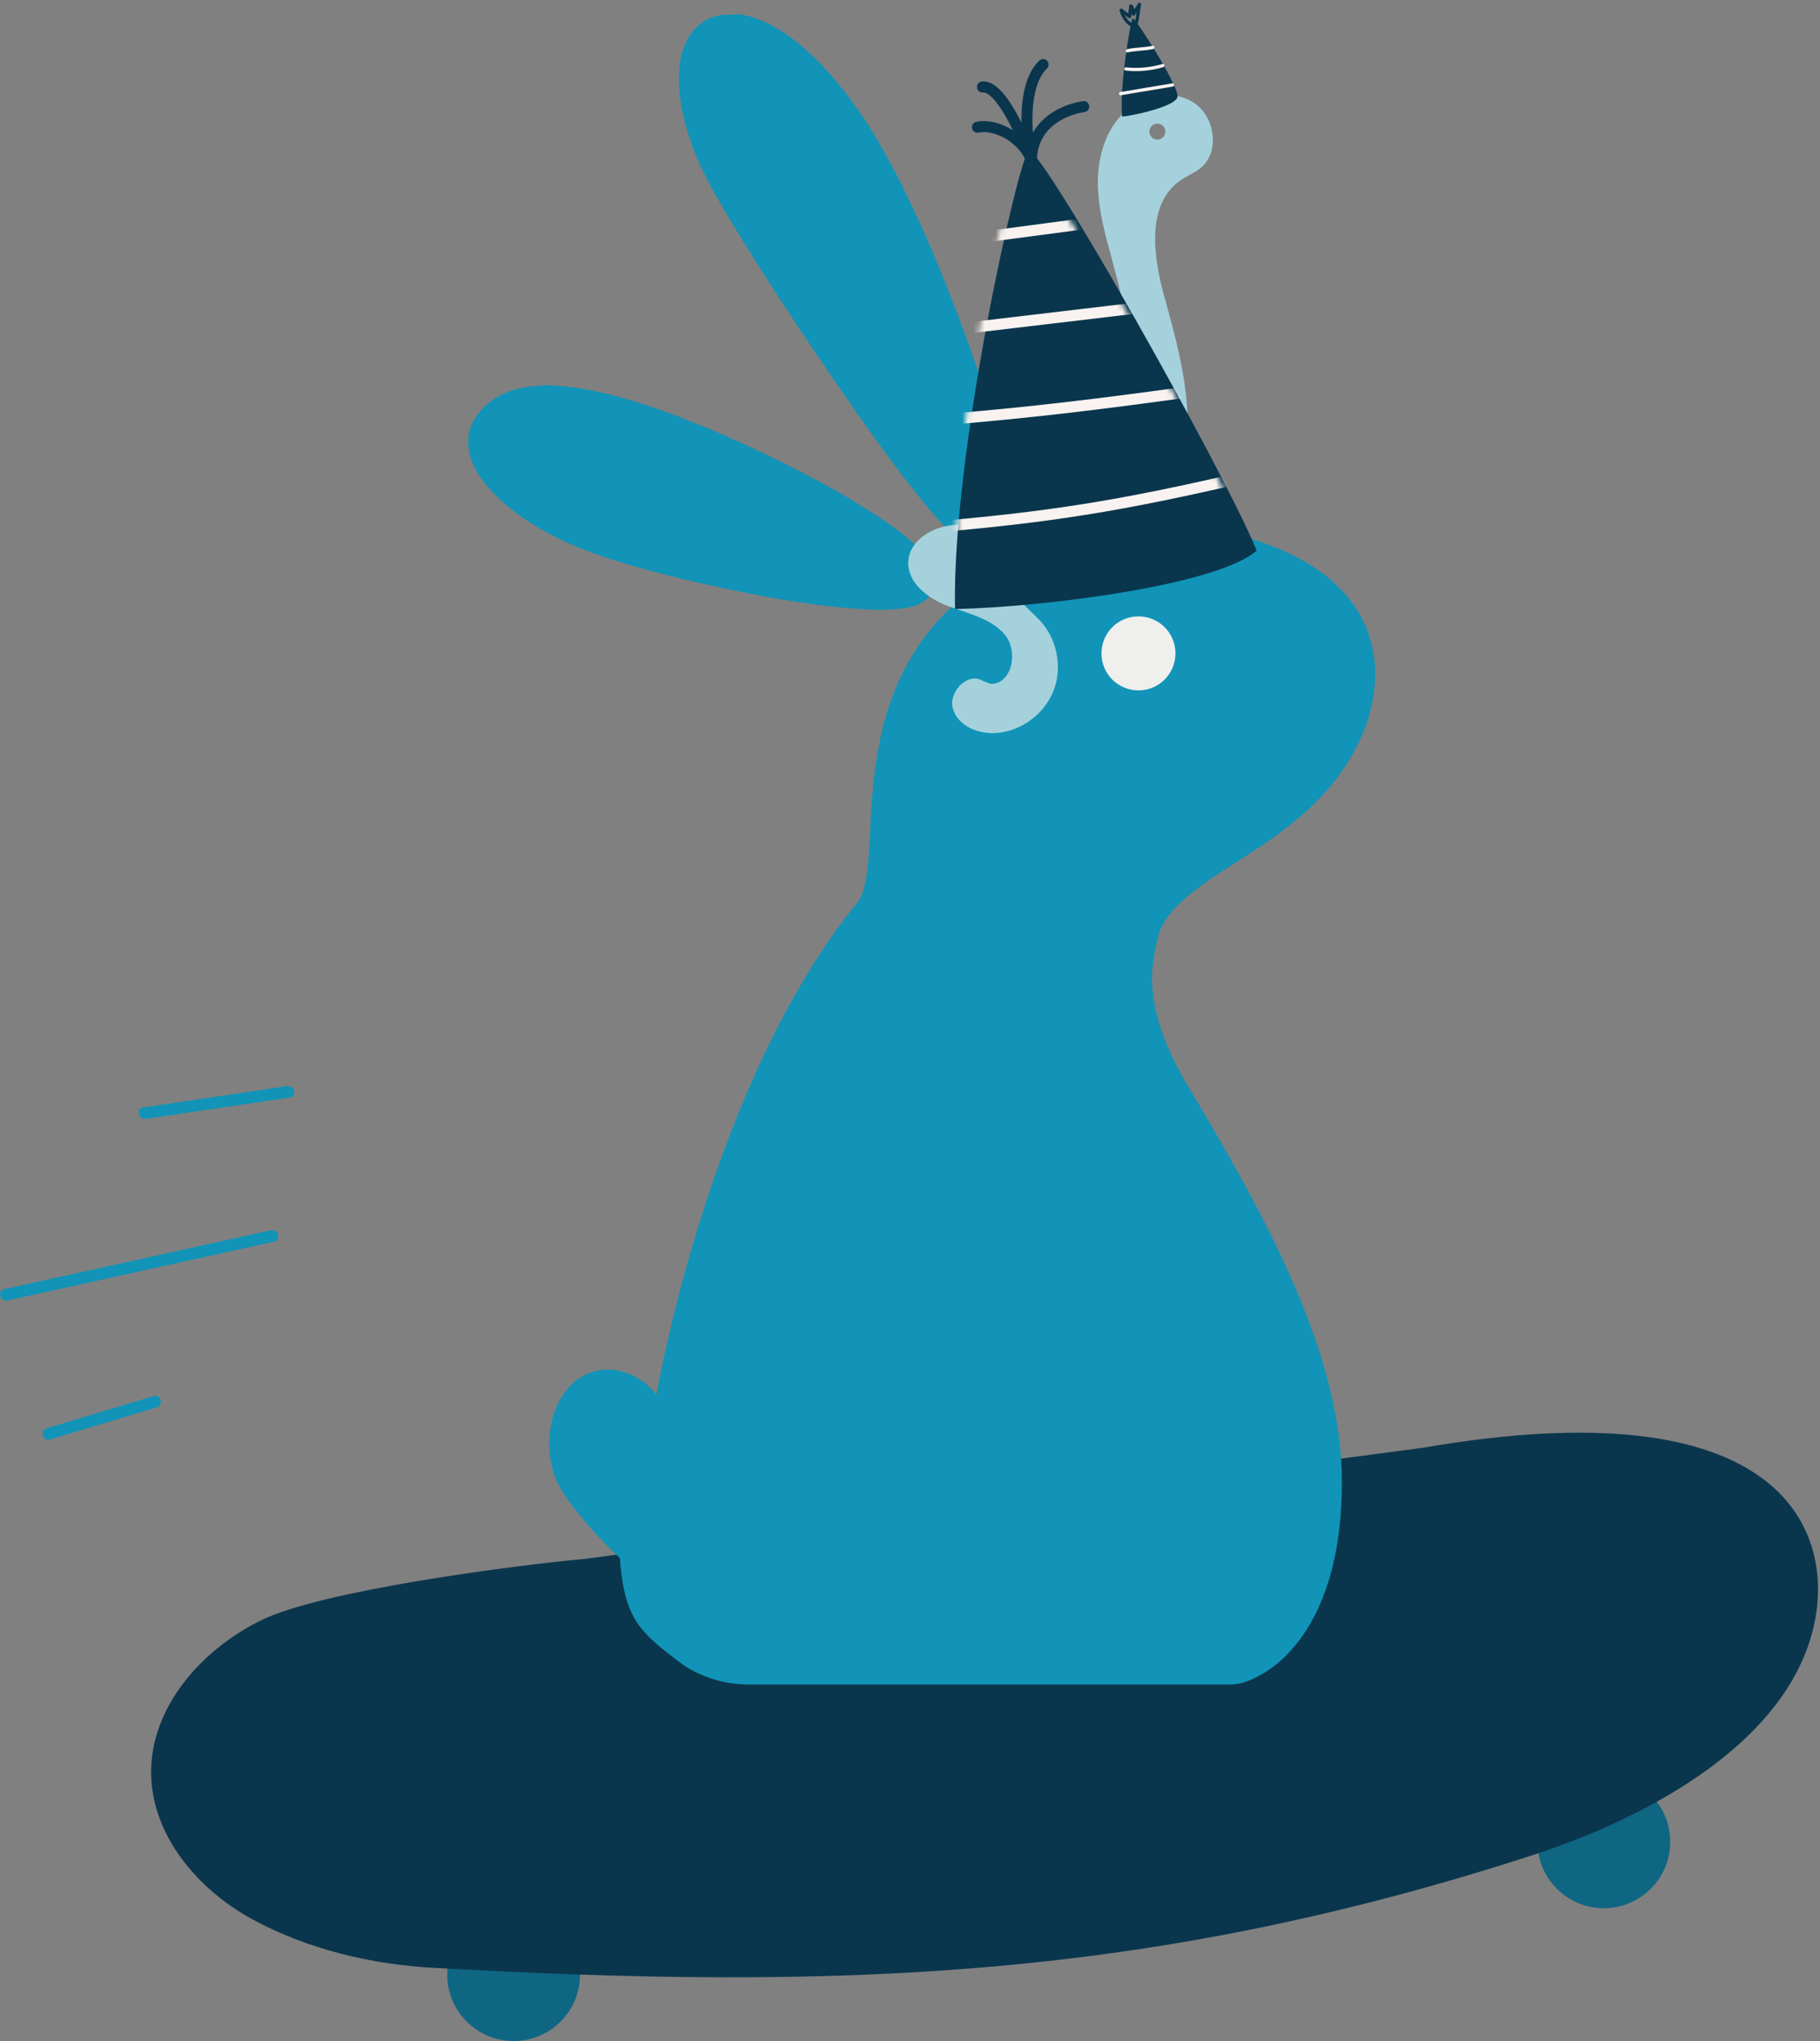
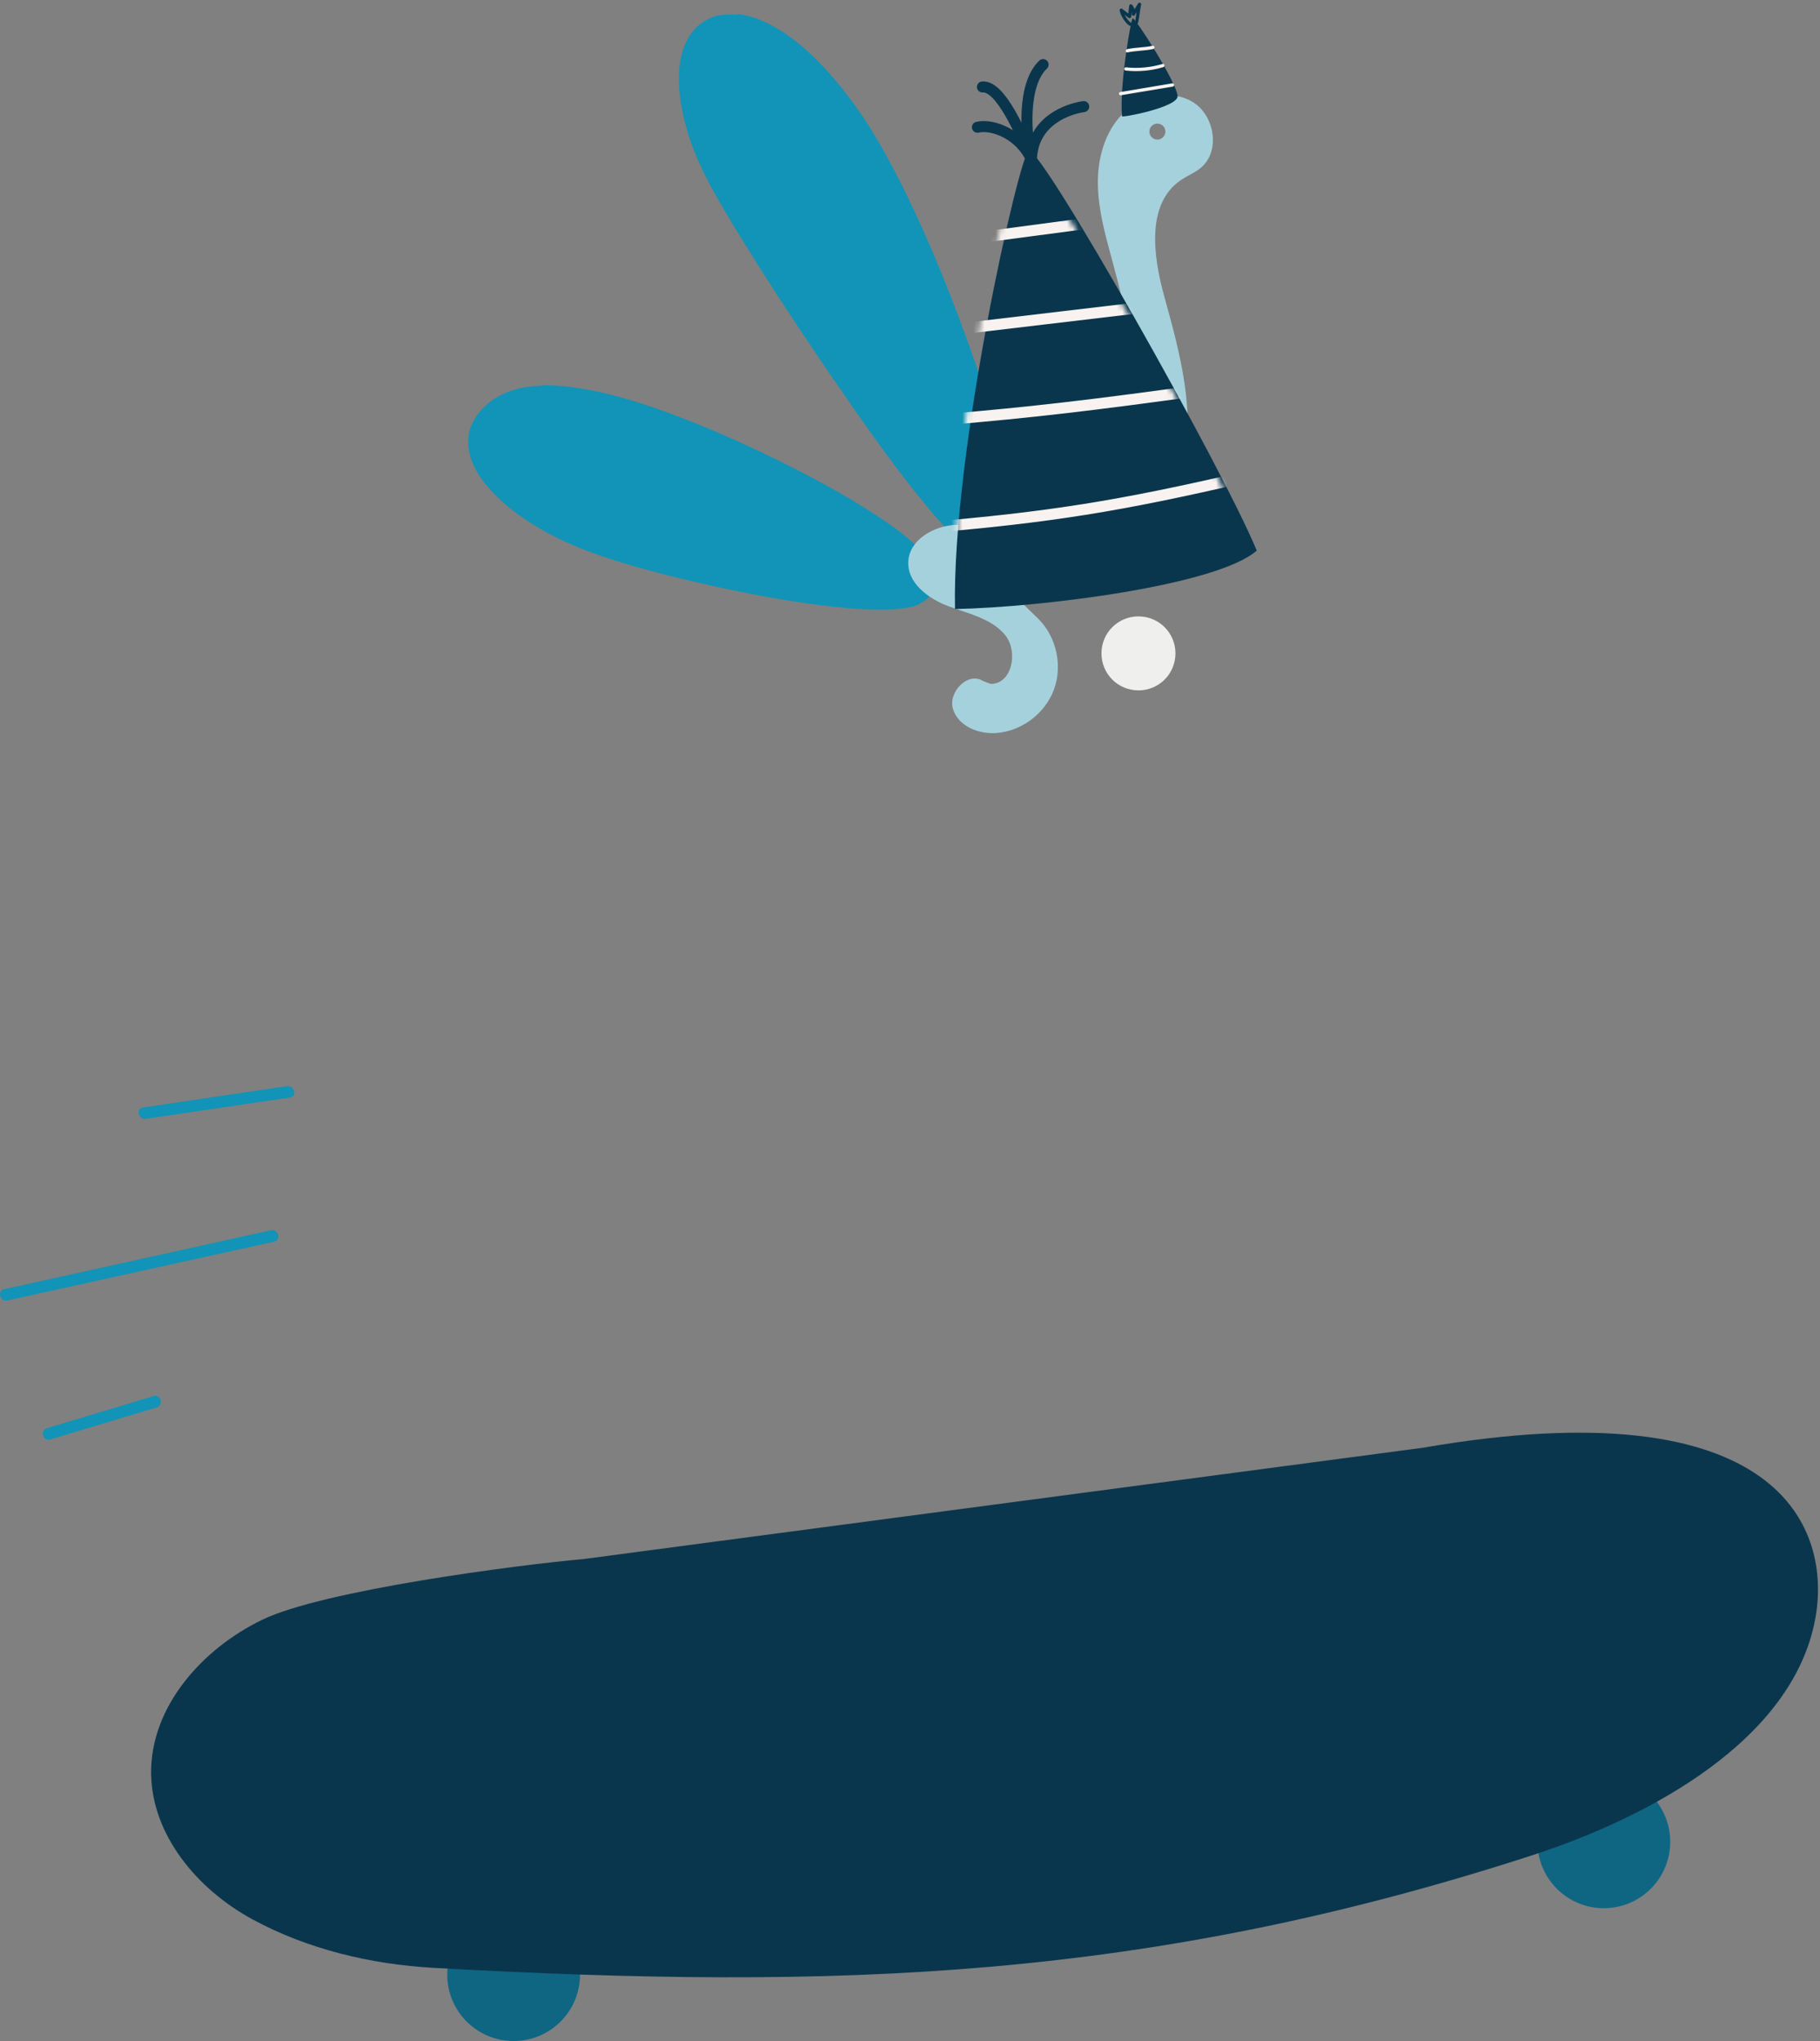
<svg xmlns="http://www.w3.org/2000/svg" width="330" height="370" viewBox="0 0 330 370" fill="none">
  <rect x="0" y="0" width="330" height="370" fill="#808080" stroke="none" />
  <circle cx="93.131" cy="357.962" r="12.038" fill="#0E6683" />
  <circle cx="290.802" cy="333.887" r="12.038" fill="#0E6683" />
  <path d="M52.024 196.899C43.31 198.182 34.618 199.487 25.904 200.771C24.559 200.964 25.135 203.039 26.481 202.825C35.195 201.541 43.887 200.236 52.601 198.952C53.946 198.76 53.37 196.685 52.024 196.899Z" fill="#1194B7" />
  <path d="M49.119 223.022L0.766 233.698C-0.58 233.997 -0.003 236.051 1.342 235.752L49.696 225.097C51.041 224.797 50.465 222.743 49.119 223.043V223.022Z" fill="#1194B7" />
  <path d="M27.847 253.082L8.497 258.901C7.195 259.286 7.75 261.361 9.074 260.955L28.424 255.135C29.727 254.75 29.171 252.675 27.847 253.082Z" fill="#1194B7" />
  <path d="M105.802 282.628C93.543 283.719 58.602 288.297 47.56 293.625C36.54 298.952 27.271 309.5 27.399 321.502C27.527 332.649 35.75 342.491 45.745 347.925C55.74 353.359 67.231 356.098 78.657 356.74C152.062 360.826 208.211 358.901 277.75 336.351C299.3 329.354 324.993 315.405 329.115 293.603C332.233 277.193 322.921 251.22 257.995 262.452" fill="#0A364D" />
  <path d="M130.533 2.753C131.554 2.607 132.648 2.607 133.668 2.68L133.595 2.534C136.657 2.826 139.792 4.284 142.854 6.398C146.936 9.314 151.019 13.542 155.101 19.229C162.537 29.435 170.41 47.587 176.17 63.917C179.086 72.155 181.346 79.809 182.658 85.787C183.314 88.776 183.824 91.328 183.824 93.442C183.824 94.535 183.824 95.556 183.533 96.577C183.314 97.597 182.804 99.055 181.2 99.93C179.304 101.024 177.555 100.368 176.534 99.857C175.513 99.42 174.712 98.764 173.837 97.962C172.087 96.431 170.046 94.244 167.859 91.546C163.412 86.225 158.017 78.789 152.622 70.915C141.76 55.315 131.044 38.256 127.982 32.059C124.701 25.644 123.097 19.374 123.097 14.198C123.097 11.574 123.535 9.168 124.701 7.054C125.795 4.94 127.982 3.19 130.533 2.753Z" fill="#1194B7" />
  <path d="M95.322 70.186C96.343 70.041 97.436 69.895 98.603 69.895V69.822C102.102 69.822 106.111 70.405 110.85 71.572C122.004 74.415 136.511 80.83 148.321 87.172C154.299 90.38 159.402 93.588 163.193 96.431C165.016 97.889 166.547 99.201 167.713 100.586C168.369 101.242 168.879 101.971 169.244 102.919C169.608 103.867 169.9 105.252 169.39 106.637C168.879 108.095 167.713 108.97 166.838 109.407C165.963 109.918 165.089 110.063 164.214 110.209L164.214 110.209C162.391 110.501 160.423 110.574 158.017 110.501C153.279 110.355 147.301 109.626 140.885 108.533C128.055 106.273 113.766 102.773 105.674 99.566C99.04 96.941 93.573 93.515 89.782 89.724C87.886 87.829 86.428 85.86 85.553 83.6C84.751 81.413 84.533 78.716 85.772 76.456C87.522 73.103 91.094 70.843 95.322 70.186Z" fill="#1194B7" />
-   <path d="M192.499 98.764C198.55 96.65 205.403 95.119 212.329 95.119V95.192C214.661 95.192 216.994 95.41 219.254 95.848C236.605 99.055 245.717 106.637 248.415 115.75C251.112 124.789 247.613 134.121 242.583 140.828C236.823 148.555 228.804 153.294 222.243 157.522C215.682 161.75 211.089 165.395 209.996 169.77C208.611 175.31 207.007 182.819 215.609 197.253C230.335 221.821 243.312 246.097 243.312 268.624C243.312 282.839 239.739 292.025 235.365 297.638C233.178 300.481 230.845 302.377 228.731 303.543C226.617 304.71 225.013 305.366 223.118 305.366H135.709C131.627 305.366 127.544 304.199 124.045 301.939C115.734 295.743 113.256 293.483 112.381 282.402C110.996 281.308 102.539 272.706 100.717 267.967C97.947 260.604 100.498 251.783 106.257 249.159C111.433 246.753 116.828 249.742 119.015 252.877C119.817 248.43 129.586 195.285 155.539 163.5C156.34 162.625 157.142 159.928 157.434 156.064C157.798 152.2 157.798 147.316 158.382 141.921C159.475 131.278 162.537 118.52 174.055 108.678C177.773 105.398 184.407 101.607 192.499 98.764Z" fill="#1194B7" />
  <path d="M213.131 118.447C213.131 114.729 210.142 111.74 206.424 111.74C202.706 111.74 199.717 114.729 199.717 118.447C199.717 122.165 202.706 125.154 206.424 125.154C210.142 125.154 213.131 122.165 213.131 118.447Z" fill="#EFEFEE" />
  <path fill-rule="evenodd" clip-rule="evenodd" d="M172.804 128.565C171.84 125.469 175.504 121.711 178.234 123.449L179.615 123.975C183.509 124.061 184.704 118.062 182.212 115.081C180.222 112.7 177.182 111.677 174.181 110.667C173.425 110.413 172.672 110.16 171.938 109.886C168.293 108.523 164.475 105.657 164.687 101.775C164.912 97.874 169.195 95.411 173.083 95.159C175.099 95.028 177.109 95.281 179.122 95.534C180.989 95.769 182.858 96.004 184.737 95.933C194.693 95.536 202.509 86.305 204.571 76.552C206.632 66.799 204.252 56.72 201.636 47.111C201.613 47.03 201.591 46.948 201.569 46.866C200.364 42.468 199.141 38.002 199.065 33.445C198.989 28.803 200.283 23.932 203.555 20.637C206.828 17.343 212.35 16.077 216.303 18.52C220.257 20.963 221.31 27.399 217.759 30.397C217.117 30.938 216.38 31.341 215.643 31.745C215.11 32.038 214.577 32.33 214.08 32.673C207.797 36.98 209.078 46.458 211.124 53.806C213.935 63.971 216.855 74.631 214.489 84.91C212.124 95.19 202.499 104.626 192.106 102.82C191.846 102.774 191.579 102.724 191.308 102.673C188.487 102.145 185.148 101.52 183.773 103.907C182.298 106.462 184.906 108.953 187.209 111.152C187.602 111.527 187.987 111.895 188.34 112.252C191.572 115.519 192.693 120.708 191.095 125.024C189.498 129.34 185.252 132.539 180.668 132.885C177.444 133.126 173.767 131.661 172.804 128.565ZM208.422 24.081C208.546 24.873 209.288 25.415 210.08 25.291C210.872 25.167 211.413 24.425 211.289 23.633C211.166 22.841 210.423 22.3 209.632 22.424C208.84 22.547 208.298 23.29 208.422 24.081Z" fill="#A5D1DC" />
  <path d="M213.519 17.386C213.31 14.871 205.79 3.109 205.375 3.315C205.041 3.484 202.932 15.757 203.449 21.055C202.837 21.472 213.697 19.482 213.519 17.386Z" fill="#0A364D" />
  <path d="M204.398 8.906C205.917 8.578 207.462 8.626 208.974 8.302C209.393 8.212 209.478 8.809 209.051 8.896C207.532 9.223 205.987 9.176 204.474 9.5C204.056 9.59 203.971 8.993 204.398 8.906Z" fill="#F8F3F0" />
  <path d="M204.172 12.205C206.406 12.443 208.652 12.23 210.806 11.594C211.168 11.484 211.266 12.075 210.902 12.179C208.705 12.835 206.395 13.039 204.113 12.796C203.734 12.757 203.785 12.162 204.166 12.207L204.172 12.205Z" fill="#F8F3F0" />
  <path d="M203.135 16.684C206.274 16.152 209.411 15.642 212.551 15.11C212.927 15.047 213.028 15.629 212.647 15.696C209.507 16.227 206.37 16.738 203.231 17.269C202.854 17.333 202.753 16.75 203.135 16.684Z" fill="#F8F3F0" />
  <path d="M204.805 4.651C204.328 4.374 203.969 3.898 203.676 3.438C203.382 2.977 203.109 2.448 203.018 1.9C202.976 1.656 203.272 1.447 203.477 1.607C203.977 1.991 204.48 2.367 204.98 2.751L204.517 2.966C204.598 2.325 204.679 1.683 204.752 1.039C204.786 0.787 205.102 0.679 205.272 0.875C205.682 1.347 205.876 1.972 205.809 2.588L205.272 2.392C205.638 1.801 206.002 1.204 206.369 0.613C206.519 0.373 206.967 0.518 206.906 0.809C206.686 1.883 206.601 2.98 206.381 4.054C206.35 4.213 206.232 4.34 206.06 4.322C205.914 4.304 205.759 4.153 205.792 4C206.012 2.926 206.097 1.83 206.317 0.756L206.854 0.952C206.488 1.543 206.124 2.139 205.757 2.73C205.601 2.986 205.183 2.82 205.22 2.534C205.272 2.07 205.133 1.616 204.824 1.262L205.344 1.098C205.263 1.74 205.182 2.381 205.109 3.026C205.082 3.235 204.828 3.38 204.646 3.241C204.146 2.857 203.643 2.481 203.143 2.098L203.602 1.804C203.683 2.272 203.921 2.726 204.17 3.122C204.42 3.517 204.734 3.922 205.139 4.16C205.275 4.241 205.302 4.452 205.213 4.572C205.116 4.715 204.938 4.726 204.802 4.645L204.805 4.651Z" fill="#0A364D" />
  <path d="M227.87 99.813C221.747 84.897 188.655 26.285 186.522 27.325C184.805 28.176 172.587 81.954 173.159 110.408C188.938 110.091 220.704 106.128 227.87 99.813Z" fill="#0A364D" />
  <mask id="mask0_1884_680" style="mask-type:alpha" maskUnits="userSpaceOnUse" x="173" y="27" width="53" height="80">
    <path d="M225.498 98.966C223.926 86.358 187.033 27.025 185.222 27.919C183.764 28.651 171.576 78.173 173.678 105.929C187.495 106.507 219.57 104.717 225.498 98.966Z" fill="#FB6A3B" />
  </mask>
  <g mask="url(#mask0_1884_680)">
    <path d="M208.595 38.963L171.898 43.826" stroke="#F8F3F0" stroke-width="2" />
    <path d="M209.217 55.468L172.455 59.819" stroke="#F8F3F0" stroke-width="2" />
    <path d="M218.649 70.612C197.482 73.53 187.123 74.733 171.634 76.047" stroke="#F8F3F0" stroke-width="2" />
    <path d="M226.03 86.401C202.923 91.785 190.212 93.787 167.873 95.671" stroke="#F8F3F0" stroke-width="2" />
  </g>
  <path d="M196.5 19.322C193.613 19.745 187.231 21.883 187.019 28.917M187.019 28.917C185.95 24.54 185.321 15.344 189.131 11.711M187.019 28.917C185.237 24.258 181.412 15.478 178.136 15.764M187.019 28.917C185.092 24.442 180.055 22.405 177.224 23.064" stroke="#0A364D" stroke-width="2" stroke-linecap="round" stroke-linejoin="round" />
</svg>